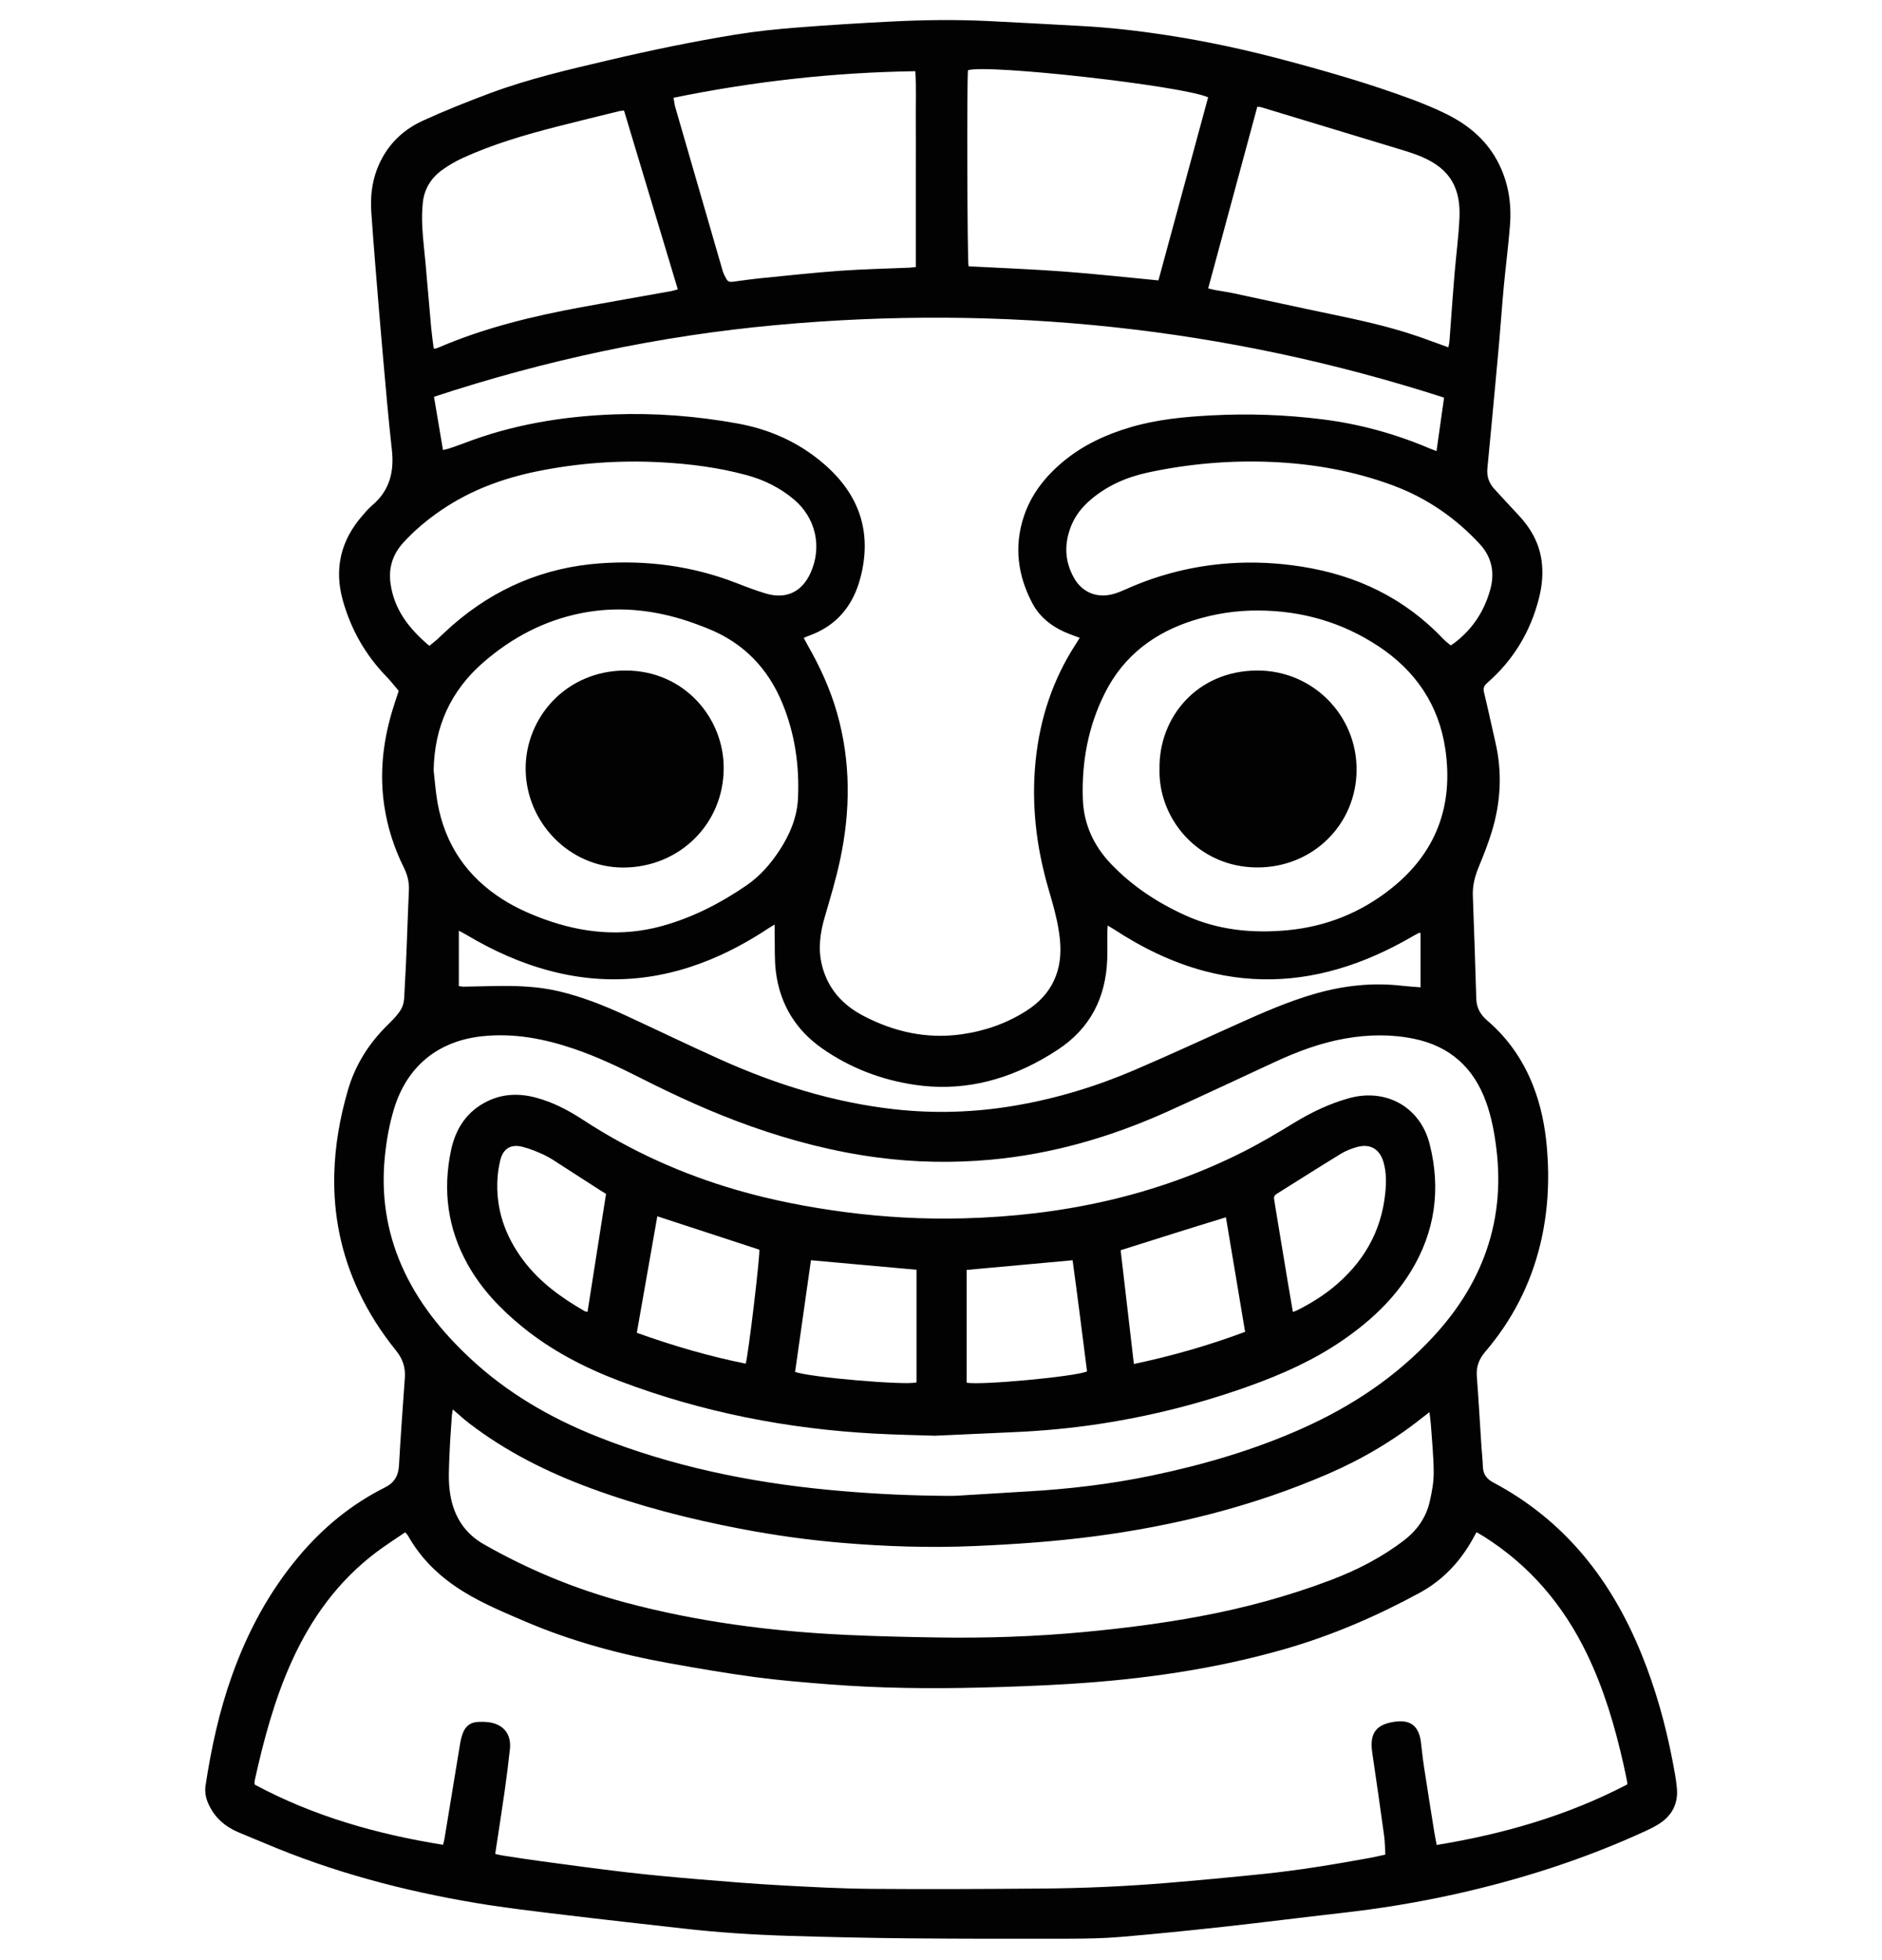
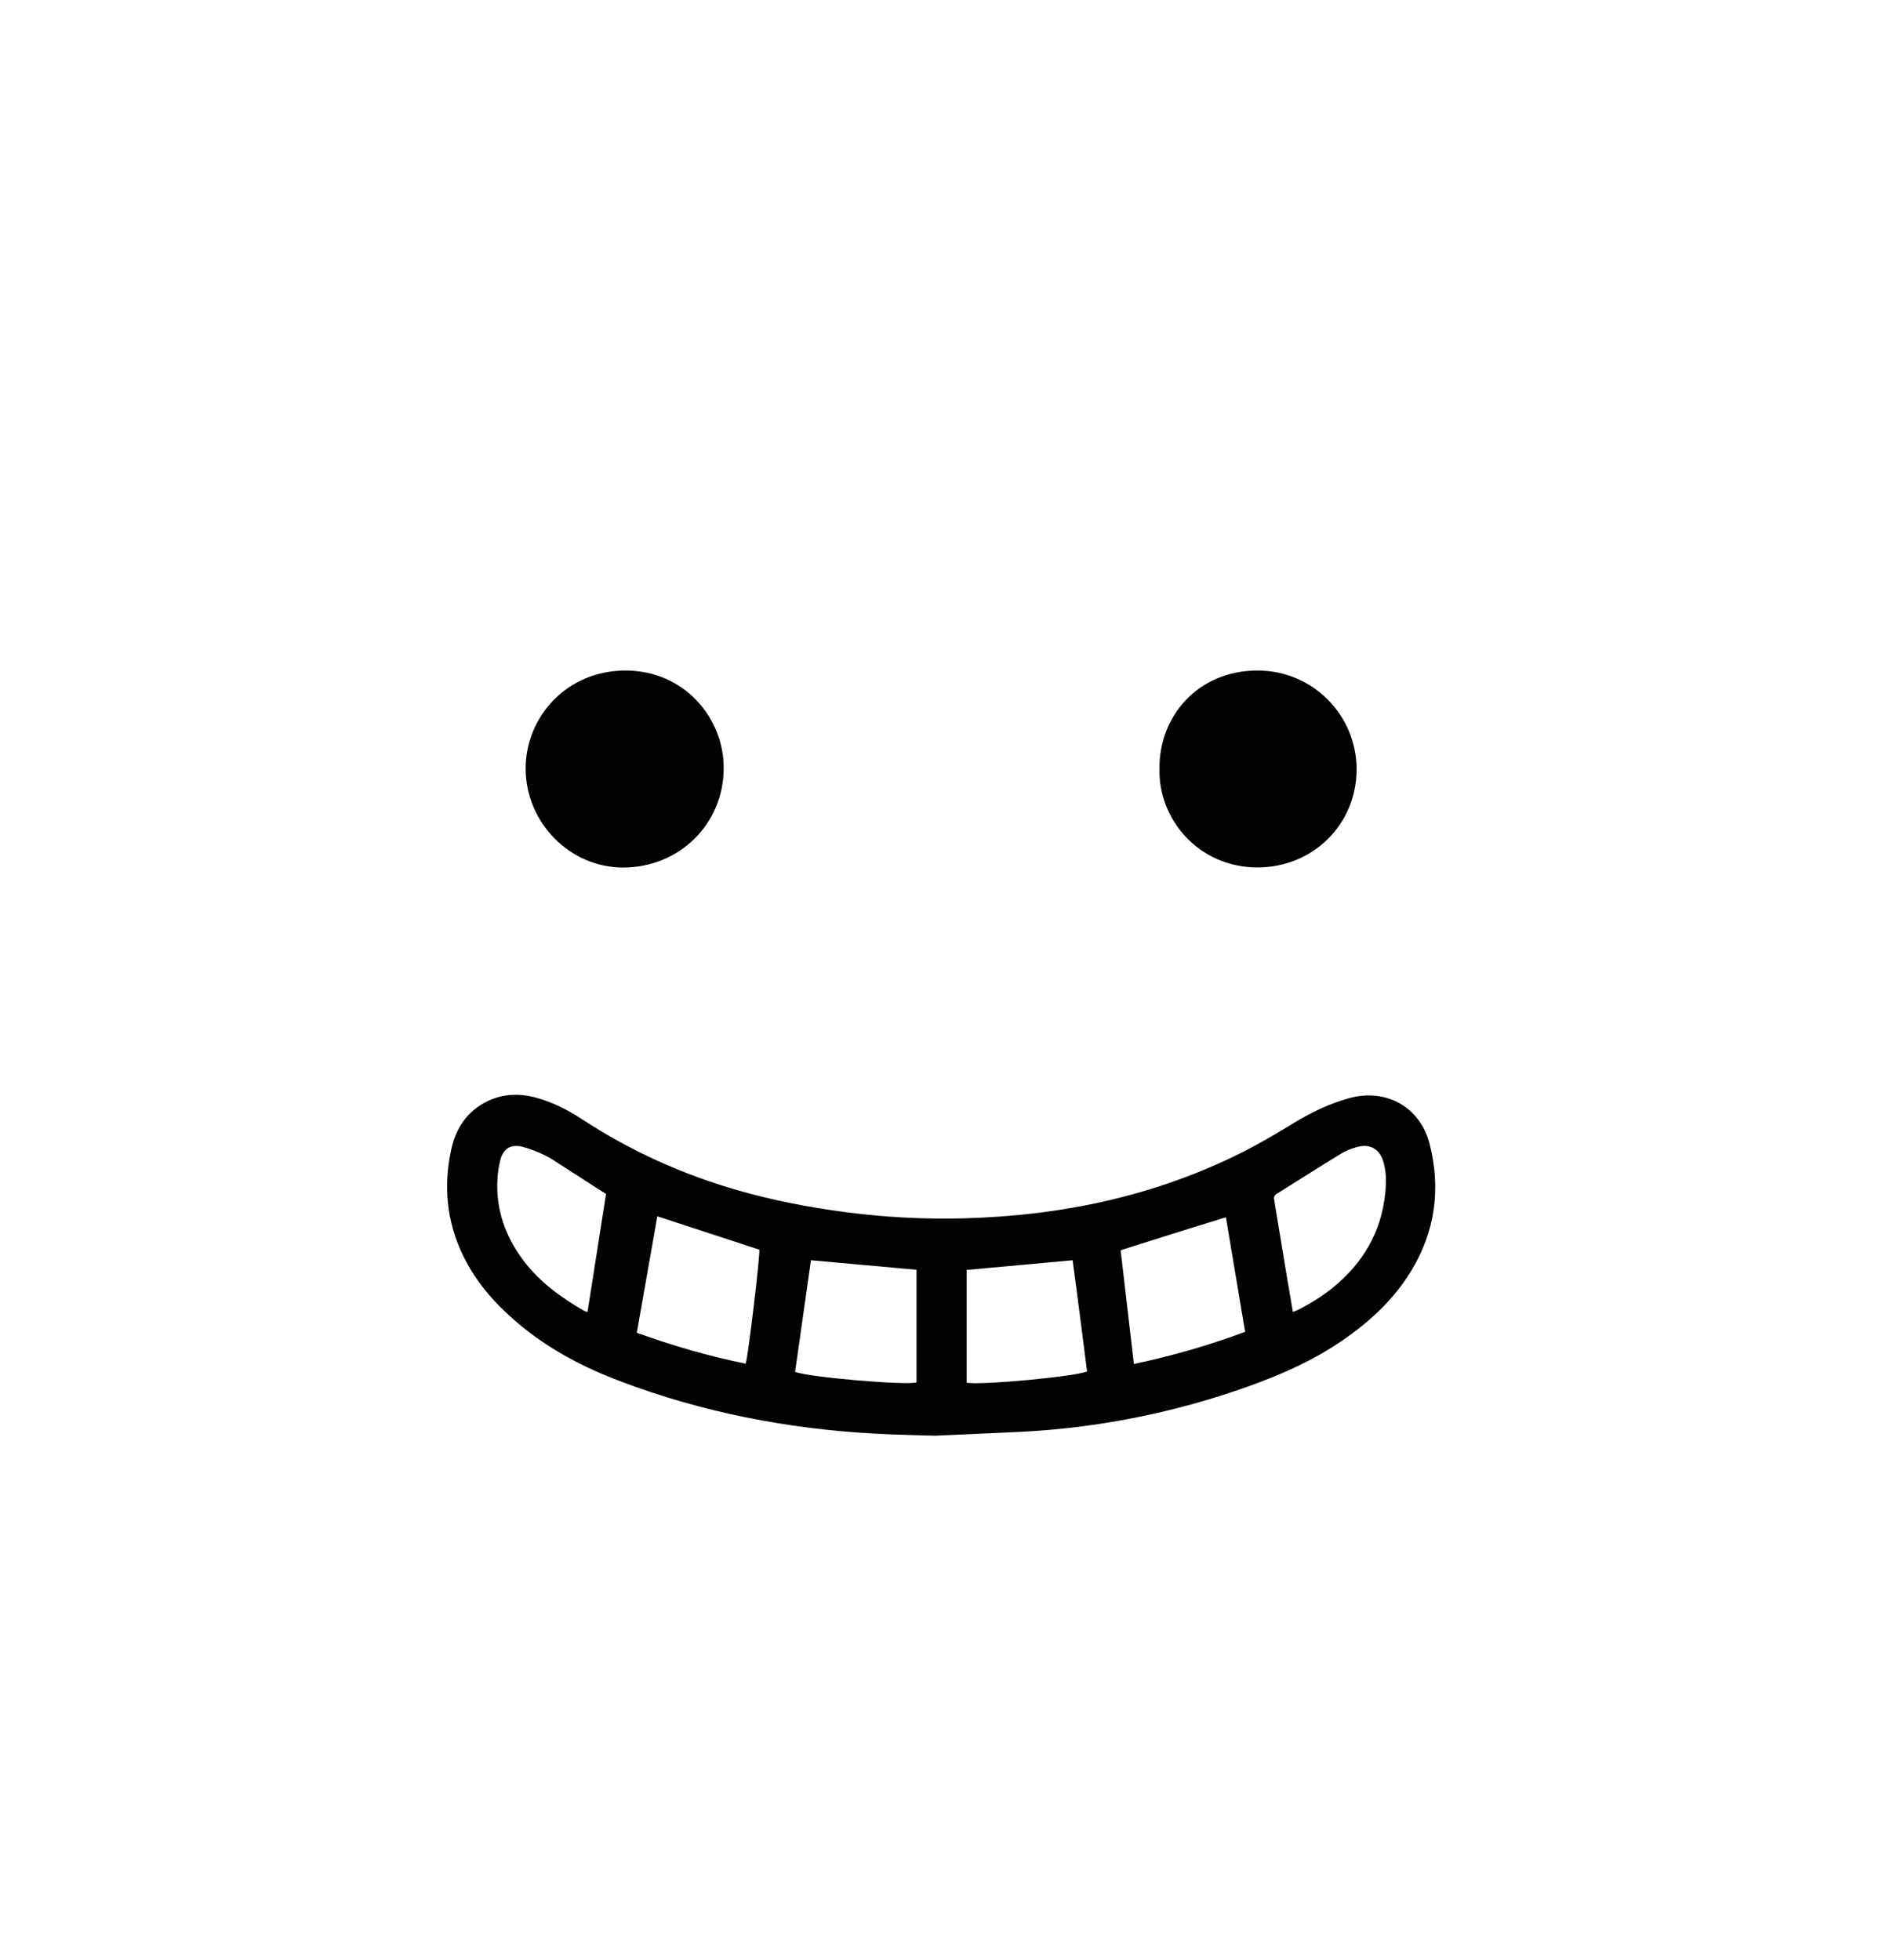
<svg xmlns="http://www.w3.org/2000/svg" viewBox="0 0 3000 3124.51" version="1.1" style="enable-background:new 0 0 3000 3124.51" y="0" x="0" id="Layer_1" xml:space="preserve">
  <style>.st0{fill:#020202}</style>
-   <path class="st0" d="M635.58 1101.46c-7.4-8.67-13.11-16.14-19.62-22.84-33.35-34.31-56.2-74.64-69.24-120.52-14.54-51.15-3.6-96.66 31.37-136.51 4.8-5.47 9.55-11.12 15.07-15.79 27.88-23.56 35.47-53.61 31.48-88.85-5.64-49.95-9.83-100.06-14.3-150.14-4.1-45.94-7.82-91.9-11.56-137.87-2.45-30.07-4.81-60.15-6.87-90.25-1.6-23.42.59-46.45 8.99-68.59 13.62-35.91 38.66-61.87 72.99-77.58 35.24-16.13 71.35-30.53 107.68-44.06C842.72 125.69 906.23 111 969.62 96.1c67.12-15.77 134.61-29.84 202.64-40.92 32.1-5.23 64.58-8.6 97.02-11.17 50.8-4.02 101.69-7.16 152.59-9.73 50.58-2.55 101.23-3.22 151.84-.79 49.87 2.4 99.72 5.26 149.57 7.93 45.38 2.43 90.46 7.59 135.37 14.45 64.1 9.79 127.37 23.49 189.99 40.21 68.28 18.23 136.17 37.82 202.46 62.5 18.48 6.88 36.79 14.5 54.47 23.22 36.68 18.09 66.53 43.73 84.64 81.35 14.67 30.49 19.41 62.89 16.77 96.24-2.57 32.48-6.82 64.82-9.86 97.27-2.81 30.03-4.82 60.14-7.49 90.19-3.74 42.14-7.74 84.25-11.67 126.37-2.29 24.51-4.61 49.02-6.99 73.53-1.21 12.48 2.43 23.33 10.83 32.53 12.63 13.82 25.31 27.61 38.14 41.25 19.48 20.71 33.34 44.28 37.33 72.85 2.81 20.19 1.01 40.15-3.96 59.85-13.53 53.68-40.8 99.08-82.58 135.5-5.1 4.45-6.77 8.32-5.12 15.12 6.45 26.61 12.08 53.42 18.24 80.1 11.04 47.8 8.41 95.13-5.79 141.76-5.84 19.18-13.29 37.93-20.93 56.5-6.03 14.67-9.94 29.47-9.38 45.41 1.94 54.76 3.97 109.51 5.49 164.28.41 14.7 6.36 25.59 17.33 34.97 33.07 28.27 57.14 63.02 73.07 103.48 12.56 31.89 19.25 65.12 22.17 99.12 4.49 52.18 1.71 103.94-10.69 154.98-15.52 63.84-44.92 120.67-87.5 170.55-9.88 11.57-14.64 23.66-13.5 38.88 2.82 37.69 4.95 75.43 7.42 113.15.68 10.38 1.92 20.74 2.24 31.13.37 12.03 5.88 19.68 16.55 25.34 55.15 29.27 103.02 67.72 143.26 115.57 39.9 47.44 69.74 100.79 93.03 158.01 22.56 55.43 38.49 112.79 49.73 171.49 2.67 13.93 5.37 27.94 6.68 42.03 2.39 25.63-8.36 45.11-30.28 58.35-6.21 3.75-12.75 7.02-19.35 10.06-97.95 45.15-200.07 77.76-305.24 101.11-59.25 13.15-119.06 22.85-179.38 29.66-62.34 7.04-124.57 15.05-186.93 21.9-55.13 6.06-110.32 11.68-165.58 16.35-27.26 2.31-54.74 2.76-82.13 2.82-84.64.18-169.29.21-253.92-.56-63.81-.58-127.62-2.01-191.41-3.92-56.5-1.69-112.92-5.32-169.11-11.7-63.02-7.16-126.08-14.07-189.04-21.69-46.78-5.67-93.65-11.03-140.11-18.76-116.56-19.38-230.23-49.49-339.23-95.88-14.03-5.97-28.26-11.47-42.23-17.55-21.12-9.19-37.35-23.65-46.91-44.99-4.21-9.39-6.03-19.07-4.47-29.39 8.95-59.07 21.57-117.27 41.58-173.68 24.78-69.9 59.16-134.47 107.05-191.44 38.4-45.69 83.65-82.99 137.13-109.77 15.05-7.54 21.64-18.58 22.55-35.29 2.55-46.74 6.1-93.42 9.36-140.12 1.12-16.04-3.67-30.01-13.71-42.43-23.64-29.25-43.88-60.68-59.87-94.76-27.74-59.11-40.48-121.3-38.95-186.62 1.07-45.77 8.96-90.32 21.68-134.12 11.68-40.23 33.42-74.69 63.11-103.78 29.87-29.27 25.8-32.78 27.65-62.87 2.55-41.53 3.63-83.15 5.35-124.74.37-9.01.73-18.02 1.17-27.02.63-12.76-2.14-24.7-7.83-36.15-15.71-31.58-26.41-64.76-31.54-99.72-7.34-49.96-2.23-98.9 11.81-147.11 3.67-12.62 8.01-25.05 11.33-35.33zm153.79 1854.28c4.5.95 8.13 1.9 11.81 2.46 20.21 3.08 40.4 6.31 60.66 9.02 45.68 6.11 91.33 12.43 137.11 17.75 38.21 4.43 76.54 7.94 114.87 11.16 43.52 3.66 87.08 7.18 130.69 9.6 47.78 2.65 95.62 5.25 143.45 5.63 90.86.73 181.74.26 272.61-.47 65.9-.53 131.75-3.38 197.44-8.77 51.81-4.26 103.57-9.15 155.28-14.47 57.24-5.89 113.99-15.34 170.58-25.65 8.05-1.47 16.01-3.42 24.42-5.24-.65-10.71-.6-20.45-1.92-30-6.1-44.29-12.45-88.56-18.97-132.79-4.53-30.74 6-45.08 36.72-49.16 23.56-3.13 36.35 6.22 40.47 29.56.18 1.02.27 2.06.4 3.1 1.57 12.73 2.83 25.51 4.76 38.18 5.28 34.61 10.82 69.19 16.33 103.77 1.13 7.08 2.58 14.11 4.04 21.99 106.88-17.53 208.74-46.86 303.59-96.42.15-2.07.36-2.8.22-3.45-1.96-9.5-3.86-19.02-5.99-28.48-13.63-60.69-31.18-120.09-58.31-176.31-37.51-77.72-91.26-141.18-164.69-187.34-3.45-2.17-7.01-4.15-11.29-6.68-2.26 4.09-4.05 7.37-5.87 10.63-20.35 36.62-47.98 66.08-85.04 86.2-68.44 37.16-139.52 67.86-214.51 89.44-112.5 32.38-227.61 48.49-344.12 55.71-47.06 2.92-94.22 4.58-141.36 5.76-80.47 2.01-160.94 1.14-241.23-5.15-39.39-3.09-78.83-6.28-117.96-11.52-45.65-6.12-91.1-13.93-136.44-22.09-78.99-14.21-156.13-35.01-230.12-66.68-33.47-14.33-67.07-28.29-98.19-47.46-36.69-22.59-67.1-51.33-88.4-89.15-.94-1.68-2.46-3.03-4.52-5.5-15.79 10.85-31.62 20.86-46.52 32.12-60.36 45.63-103.24 104.92-134.23 173.38-27.6 60.97-44.72 125.2-59.15 190.26-.43 1.93-.05 4.03-.05 6.47 94 50.46 194.72 79.07 300.26 95.97.89-3.63 1.81-6.51 2.29-9.45 8.27-50.29 16.44-100.59 24.78-150.86.96-5.79 2.32-11.59 4.3-17.1 3.82-10.65 11.24-17.49 22.91-18.34 5.82-.43 11.77-.4 17.57.26 24.14 2.77 37.36 18.84 34.79 42.85-2.44 22.74-5.32 45.44-8.54 68.08-4.65 32.58-9.78 65.1-14.93 99.18zM706.13 717.4c3.58-.83 6.25-1.23 8.76-2.07 7.88-2.65 15.78-5.26 23.53-8.26 77.14-29.82 157.52-43.29 239.73-46.39 66.36-2.51 132.38 2.65 197.71 14.52 51.05 9.28 97.17 29.8 136.89 63.87 56.71 48.65 77.89 108.76 58.89 181.76-11.81 45.38-38.59 77.65-83.75 93.28-1.93.67-3.74 1.66-6.66 2.96 2.13 3.96 3.98 7.57 5.98 11.08 19.68 34.44 36.21 70.27 47.08 108.5 22.12 77.79 21.6 156.24 4.77 234.7-6.61 30.78-15.73 61.07-24.56 91.33-7.33 25.1-10.62 50.23-4.33 75.9 9.19 37.5 32.8 63.62 66.35 81.1 48.9 25.48 100.61 37.04 155.81 29.36 37.25-5.18 72.21-17.31 103.85-37.55 41.42-26.5 58.32-65.15 53.38-113.81-2.82-27.77-10.63-54.37-18.38-81-19.48-66.97-27.43-135.05-20.26-204.66 6.87-66.66 27.27-128.61 63.85-185 2.03-3.13 3.96-6.33 6.35-10.15-5.49-2.03-9.98-3.67-14.47-5.34-26.2-9.8-48.24-25.29-61.36-50.36-23-43.94-29.08-90.15-13.22-137.89 11.82-35.58 34.4-63.89 62.91-87.6 31.71-26.38 68.43-43.16 107.72-54.72 41.51-12.21 84.21-16.32 127.21-18.64 60.07-3.24 119.92-1.15 179.56 6.42 58.43 7.42 114.71 22.98 168.93 45.99 3.36 1.42 6.79 2.66 11.49 4.49 4.11-29.17 8.01-56.81 12.03-85.28-347.82-112.14-702.54-148.9-1064.73-115.69-185.89 17.04-367.4 55.7-545.39 114.35 4.89 28.93 9.54 56.49 14.33 84.8zm786.74 1667.24c11.09 0 22.22.52 33.27-.09 37.05-2.05 74.06-4.69 111.11-6.76 66.91-3.75 133.29-11.66 198.92-25.37 81.97-17.12 162.03-40.48 238.68-74.64 79.76-35.55 151.22-82.98 210.66-147.57 34.39-37.37 62.1-78.94 80.29-126.6 21.23-55.63 26.73-113.07 19.55-171.86-3.07-25.13-7.64-50.06-16.17-74.02-19.6-55.02-57.33-89.63-115.04-101.57-36.48-7.55-72.98-6.89-109.53-.51-39.24 6.85-76.15 20.67-112.13 37.29-56.95 26.31-113.66 53.15-170.85 78.94-90.03 40.59-183.69 68.04-282.47 77.01-60.38 5.48-120.55 4.39-180.54-3.52-68.95-9.09-135.96-26.45-201.48-49.64-60.89-21.55-119.45-48.41-177.01-77.57-34.03-17.23-68.5-33.54-104.67-45.88-47.69-16.27-96.29-25.64-147.07-20.18-70.1 7.54-119.51 47.82-140.16 115.31-7.73 25.26-12.28 51.16-14.86 77.46-5.87 59.91 2.63 117.55 26.76 172.76 25.17 57.59 63.79 105.36 109.3 147.89 58.8 54.95 127.15 94.69 201.53 124.4 118.76 47.43 242.62 73.14 369.53 85.31 57.3 5.5 114.78 8.64 172.38 9.41zm785.76-133.22c-4.64 3.54-7.41 5.56-10.08 7.69-46.57 37.28-97.43 67.29-152.19 90.96-119.22 51.54-243.91 82.52-372.33 99.34-63.62 8.33-127.57 12.75-191.69 15.47-70.13 2.97-140.08.74-209.92-5.13-54.58-4.59-108.8-12.23-162.62-22.55-81.11-15.55-160.89-36.03-238.44-64.66-69.31-25.59-134.84-58.37-193.7-103.53-8.67-6.65-16.68-14.15-25.88-22.01-.55 3.54-1.24 6.46-1.43 9.42-1.34 20.06-2.94 40.12-3.74 60.21-.89 22.49-2.6 45.05 1.35 67.47 6 34.01 22.78 60.51 53.25 77.89 71.13 40.56 146.06 71.57 225.26 92.76 115.1 30.79 232.41 46.03 351.12 51.65 48.83 2.31 97.73 3.4 146.62 4.19 78.42 1.26 156.75-1.42 234.85-8.79 61.08-5.77 121.95-13.45 182.31-24.67 71.69-13.33 141.88-32.22 210.09-58.12 41.68-15.83 81.07-36.01 116.59-63.26 20.82-15.98 35.27-36.45 41.08-62.04 3.43-15.13 6.33-30.8 6.25-46.21-.13-25.59-2.8-51.17-4.53-76.75-.4-5.76-1.31-11.48-2.22-19.33zM691.25 1228.24c2.01 17.19 3.16 34.53 6.2 51.54 11.93 66.87 47.11 118.33 104.52 154.56 20.32 12.82 42.17 22.58 64.68 30.82 61.83 22.63 124.81 28.82 188.9 11.09 48.57-13.44 92.91-36.26 134.33-64.63 21.7-14.87 38.78-34.57 53.09-56.58 16.33-25.13 27.71-52.35 29.08-82.47 2.36-51.86-4.91-102.46-24.67-150.77-23.05-56.34-62.2-96.98-119.07-119.72-13.5-5.4-27.16-10.54-41.07-14.76-52.25-15.87-105.29-20.54-159.26-10.06-59.73 11.6-111.7 38.99-157.29 78.55-52.24 45.32-78.32 102.97-79.44 172.43zM2006.6 973.33c-35.31-.29-69.81 4.96-103.44 15.46-62.7 19.58-111.82 56.43-141.72 115.75-26.74 53.05-37.34 110.02-35.35 169.2 1.35 40.18 17.22 74.57 44.86 103.55 33.97 35.63 74.42 62.12 119.02 82.26 51.88 23.42 106.57 28.81 162.73 23.46 60.97-5.82 115.49-27.55 163.66-65.45 72.6-57.12 100.64-132.15 87.68-222.44-10.18-70.93-47.47-125.74-106.93-164.97-57.63-38.01-121.5-56.38-190.51-56.82zM731.41 1572.12c3.44.43 5.47.94 7.49.9 15.6-.26 31.21-.64 46.81-.95 35.08-.7 70.02.07 104.46 8.14 36.99 8.68 72.09 22.53 106.44 38.38 50.68 23.38 100.91 47.76 151.83 70.6 88.74 39.8 180.74 68.6 277.85 79.36 64.55 7.16 128.79 4.94 192.77-6.07 65.22-11.22 128.2-30.33 188.92-56.33 55.12-23.6 109.55-48.82 164.25-73.4 41.12-18.48 82.32-36.66 125.86-48.96 44.89-12.69 90.39-17.61 136.88-12.19 9.52 1.11 19.12 1.61 29.46 2.46v-86.57c-1.38-.11-2.17-.43-2.67-.17-2.78 1.4-5.53 2.86-8.22 4.43-29.1 17-59.26 31.78-90.93 43.37-79.38 29.03-160.03 34.87-242.14 13.12-51.8-13.72-99.25-36.97-143.98-66.13-3.08-2.01-6.3-3.81-10.76-6.5-.27 4.93-.6 8.24-.61 11.54-.08 14.22.38 28.46-.16 42.67-2.34 60.85-27.06 109.62-78.58 143.59-8.39 5.53-16.98 10.8-25.74 15.71-63.33 35.47-130.71 51.17-203.15 40.29-53.27-8-102.6-27-146.76-57.8-42.24-29.45-67.31-70.55-73.87-121.71-2.58-20.16-1.48-40.79-2.01-61.21-.11-4.3-.02-8.6-.02-14.69-4.82 2.92-7.75 4.57-10.55 6.42-24.35 16.08-49.65 30.45-76.21 42.55-87.01 39.63-176.85 49.45-269.81 25.25-47.66-12.41-92.09-32.44-134.33-57.57-3.73-2.22-7.62-4.19-12.5-6.87-.02 30.27-.02 58.85-.02 88.34zm-46.99-542.46c4.36-3.57 8.45-6.67 12.24-10.09 8.48-7.68 16.61-15.76 25.24-23.26 67.36-58.58 145.69-91.76 234.6-98.16 74.53-5.37 147.34 4.11 217.4 31.38 15.49 6.03 31.06 12.02 46.98 16.73 32.36 9.58 57.59-2.54 71.35-33.26 18.59-41.5 8.02-87.56-26.75-116.81-22.14-18.63-47.46-31.16-75.22-38.68-45.02-12.2-91.1-18.11-137.54-20.54-65.71-3.45-130.93 1.19-195.52 14.25-54.93 11.1-106.62 30.04-153.22 61.72-22.45 15.26-43.25 32.49-61.47 52.66-16.54 18.31-23.35 39.8-20.03 64.33 5.7 42.14 29.92 72.75 61.94 99.73zm1628.12-.64c3.17-2.18 4.93-3.28 6.57-4.54 28.54-21.9 47.14-50.47 56.57-85.04 7.41-27.19 1.99-51.83-17.18-72.48-38.61-41.58-84.36-73.06-137.6-92.88-62.91-23.42-128.27-34.91-195.24-37.64-65.83-2.68-130.97 3.01-195.36 16.8-34.41 7.37-65.96 21.06-92.83 44.39-12.77 11.09-23.06 24.06-29.53 39.73-11.81 28.63-11.21 56.95 4.13 84.13 12.63 22.37 35.28 32.07 60.14 26.16 7.68-1.83 15.13-4.95 22.37-8.19 52.74-23.65 108.01-37.48 165.56-41.42 38.48-2.64 76.88-.66 115.1 5.36 87.77 13.82 163.78 50.3 225.37 115.21 3.5 3.7 7.69 6.74 11.93 10.41zm-386.72-873.85c-41.34-18.57-351.54-53.25-382.8-43.17-2.01 17.97-1.13 305.27.94 312.57 50.53 2.7 101.1 4.57 151.54 8.32 50.29 3.73 100.43 9.34 151.09 14.16 26.44-97.41 52.77-194.39 79.23-291.88zm-852.15.69c1.08 6.07 1.47 10.51 2.68 14.72 25.15 87.2 50.36 174.39 75.71 261.54 1.33 4.57 3.72 8.89 6.07 13.07 2.07 3.67 5.46 4.64 9.79 4.04 16.12-2.22 32.25-4.43 48.43-6.04 41.01-4.08 81.99-8.58 123.09-11.51 36.62-2.61 73.38-3.33 110.08-4.92 3.03-.13 6.05-.59 10.35-1.02V269.52c0-26 .15-52-.04-78-.19-25.78.85-51.6-.7-77.99-130.14 1.9-257.55 16.18-385.46 42.33zM691.32 555.49c1.67.17 2.41.44 3.02.27 1.66-.48 3.29-1.06 4.87-1.74 73.3-31.56 150.31-50.05 228.44-64.46 47.32-8.73 94.74-16.91 142.1-25.4 3.31-.59 6.53-1.72 10.71-2.84-28.73-95.51-57.23-190.25-85.75-285.08-3.32.38-5.41.39-7.38.88-33.27 8.22-66.59 16.27-99.79 24.81-51.02 13.12-101.57 27.84-149.63 49.8-11.58 5.29-22.79 11.84-33.13 19.27-17.34 12.47-28.22 29.78-30.68 51.14-1.53 13.33-1.61 26.96-.91 40.38.97 18.67 3.35 37.26 5 55.9 3.09 34.86 6 69.74 9.18 104.59 1.02 10.91 2.64 21.79 3.95 32.48zm1617.47-1.73c.7-3.86 1.5-6.86 1.75-9.89.92-11.4 1.63-22.83 2.48-34.23 1.87-24.89 3.61-49.79 5.73-74.66 2.46-29.01 6.34-57.95 7.68-87.01 2.17-46.99-13.88-78.57-60.79-98.22-8.61-3.61-17.48-6.7-26.42-9.42-76.2-23.21-152.45-46.28-228.7-69.36-1.58-.48-3.31-.47-6.28-.85l-78.32 289.66c4.34 1.03 7.6 1.97 10.91 2.57 9.88 1.8 19.85 3.17 29.66 5.26 51.82 11.02 103.55 22.49 155.42 33.26 43.77 9.09 87.42 18.61 129.93 32.6 18.72 6.15 37.15 13.2 56.95 20.29z" />
  <path class="st0" d="M1490.26 2288.95c-25.2-.85-60.23-1.44-95.19-3.32-139.71-7.52-275.6-34.01-406.66-83.62-56.09-21.23-108.94-48.54-155.71-86.57-34.71-28.22-65.2-60.25-87.2-99.63-32.04-57.34-39.99-118.41-26.47-182.19 7.31-34.52 25.4-62.19 58.17-78.06 25.19-12.2 51.55-12.65 78.16-5.34 26.69 7.33 50.94 20.05 73.95 35.09 76.04 49.71 157.89 86.6 245.08 111.87 56.4 16.35 113.84 27.43 172.02 35.13 63.07 8.35 126.4 11.75 189.95 10.06 155.91-4.15 305.5-35.45 445.5-106.13 27.81-14.04 54.66-30.11 81.3-46.32 27.44-16.7 56.05-30.39 87-39.02 59.05-16.46 113.82 13.72 128.83 73.27 18.02 71.48 8.74 139.78-30.2 203.14-27.75 45.16-65.84 80.22-109.19 109.94-46.1 31.6-96.69 54.09-149.09 72.83-77.56 27.73-157.07 47.78-238.48 60.14-44.92 6.82-90.13 11.03-135.54 13.02-38.8 1.72-77.59 3.51-126.23 5.71zM1292.7 2009.2c-8.58 60.42-16.94 119.3-25.27 177.93 21.09 8.6 177.79 21.96 193.54 16.76v-179.52c-55.99-5.04-111.39-10.04-168.27-15.17zm248.2 15.43v179.75c21.88 4.45 175.54-9.87 191.89-18.01-7.56-58.6-14.78-117.55-23.02-177.16-57.22 5.22-112.96 10.31-168.87 15.42zm413.27-83.91c-56.6 17.27-111.82 34.83-167.8 52.51 7.06 60.72 14 120.41 21.09 181.36 61.22-12.92 119.55-29.7 177.3-51.26-10.21-61.02-20.27-121.04-30.59-182.61zm-765.51 233.35c4.02-11.96 23.28-173.97 21.72-181.74-53.62-17.55-107.49-35.18-162.58-53.2-11.04 62.75-21.83 124-32.69 185.73 57.65 20.68 114.96 37.37 173.55 49.21zm872.27-82.47c3.28-1.26 5.26-1.83 7.07-2.74 20.15-10.2 39.4-21.87 56.92-36.18 47.77-39.03 76.95-88.48 83.24-150.42 1.68-16.57 1.92-33.3-2.81-49.53-6.12-20.99-21.33-29.86-42.25-24.04-8.91 2.48-17.88 5.99-25.75 10.8-34.28 20.95-68.13 42.59-102.21 63.87-3.87 2.41-4.98 5.35-3.94 9.59.57 2.34.69 4.8 1.08 7.19 6.72 40.68 13.43 81.35 20.2 122.02 2.65 16.01 5.46 32.01 8.45 49.44zM966.05 1903.45c-3.5-2.18-6.14-3.78-8.75-5.46-20.97-13.5-41.89-27.08-62.9-40.5-8.75-5.59-17.33-11.67-26.68-16.06-11.23-5.27-22.92-10.03-34.9-13.09-18.85-4.81-31.1 3.16-35.52 22.07-2.12 9.07-3.61 18.4-4.23 27.69-3.28 49.31 12.2 92.91 41.61 131.89 25.97 34.42 60.23 59.02 97.15 80.29 1.1.63 2.54.68 4.71 1.22 9.84-62.74 19.6-124.96 29.51-188.05zM1153.59 1225.01c-.18 88.59-70.69 158.11-160.36 158.09-84.71-.01-154.54-71.13-155.31-156.57-.75-82.37 64.61-157.63 159.43-157.52 94.2.11 156.84 76.74 156.24 156zM1848.32 1225.75c-1.33-81.82 59.65-156.68 156.22-156.73 87.82-.04 158.23 70.94 157.94 158.19-.3 87.32-69.89 156.05-158.63 155.74-93.65-.34-157.75-77.44-155.53-157.2z" />
</svg>